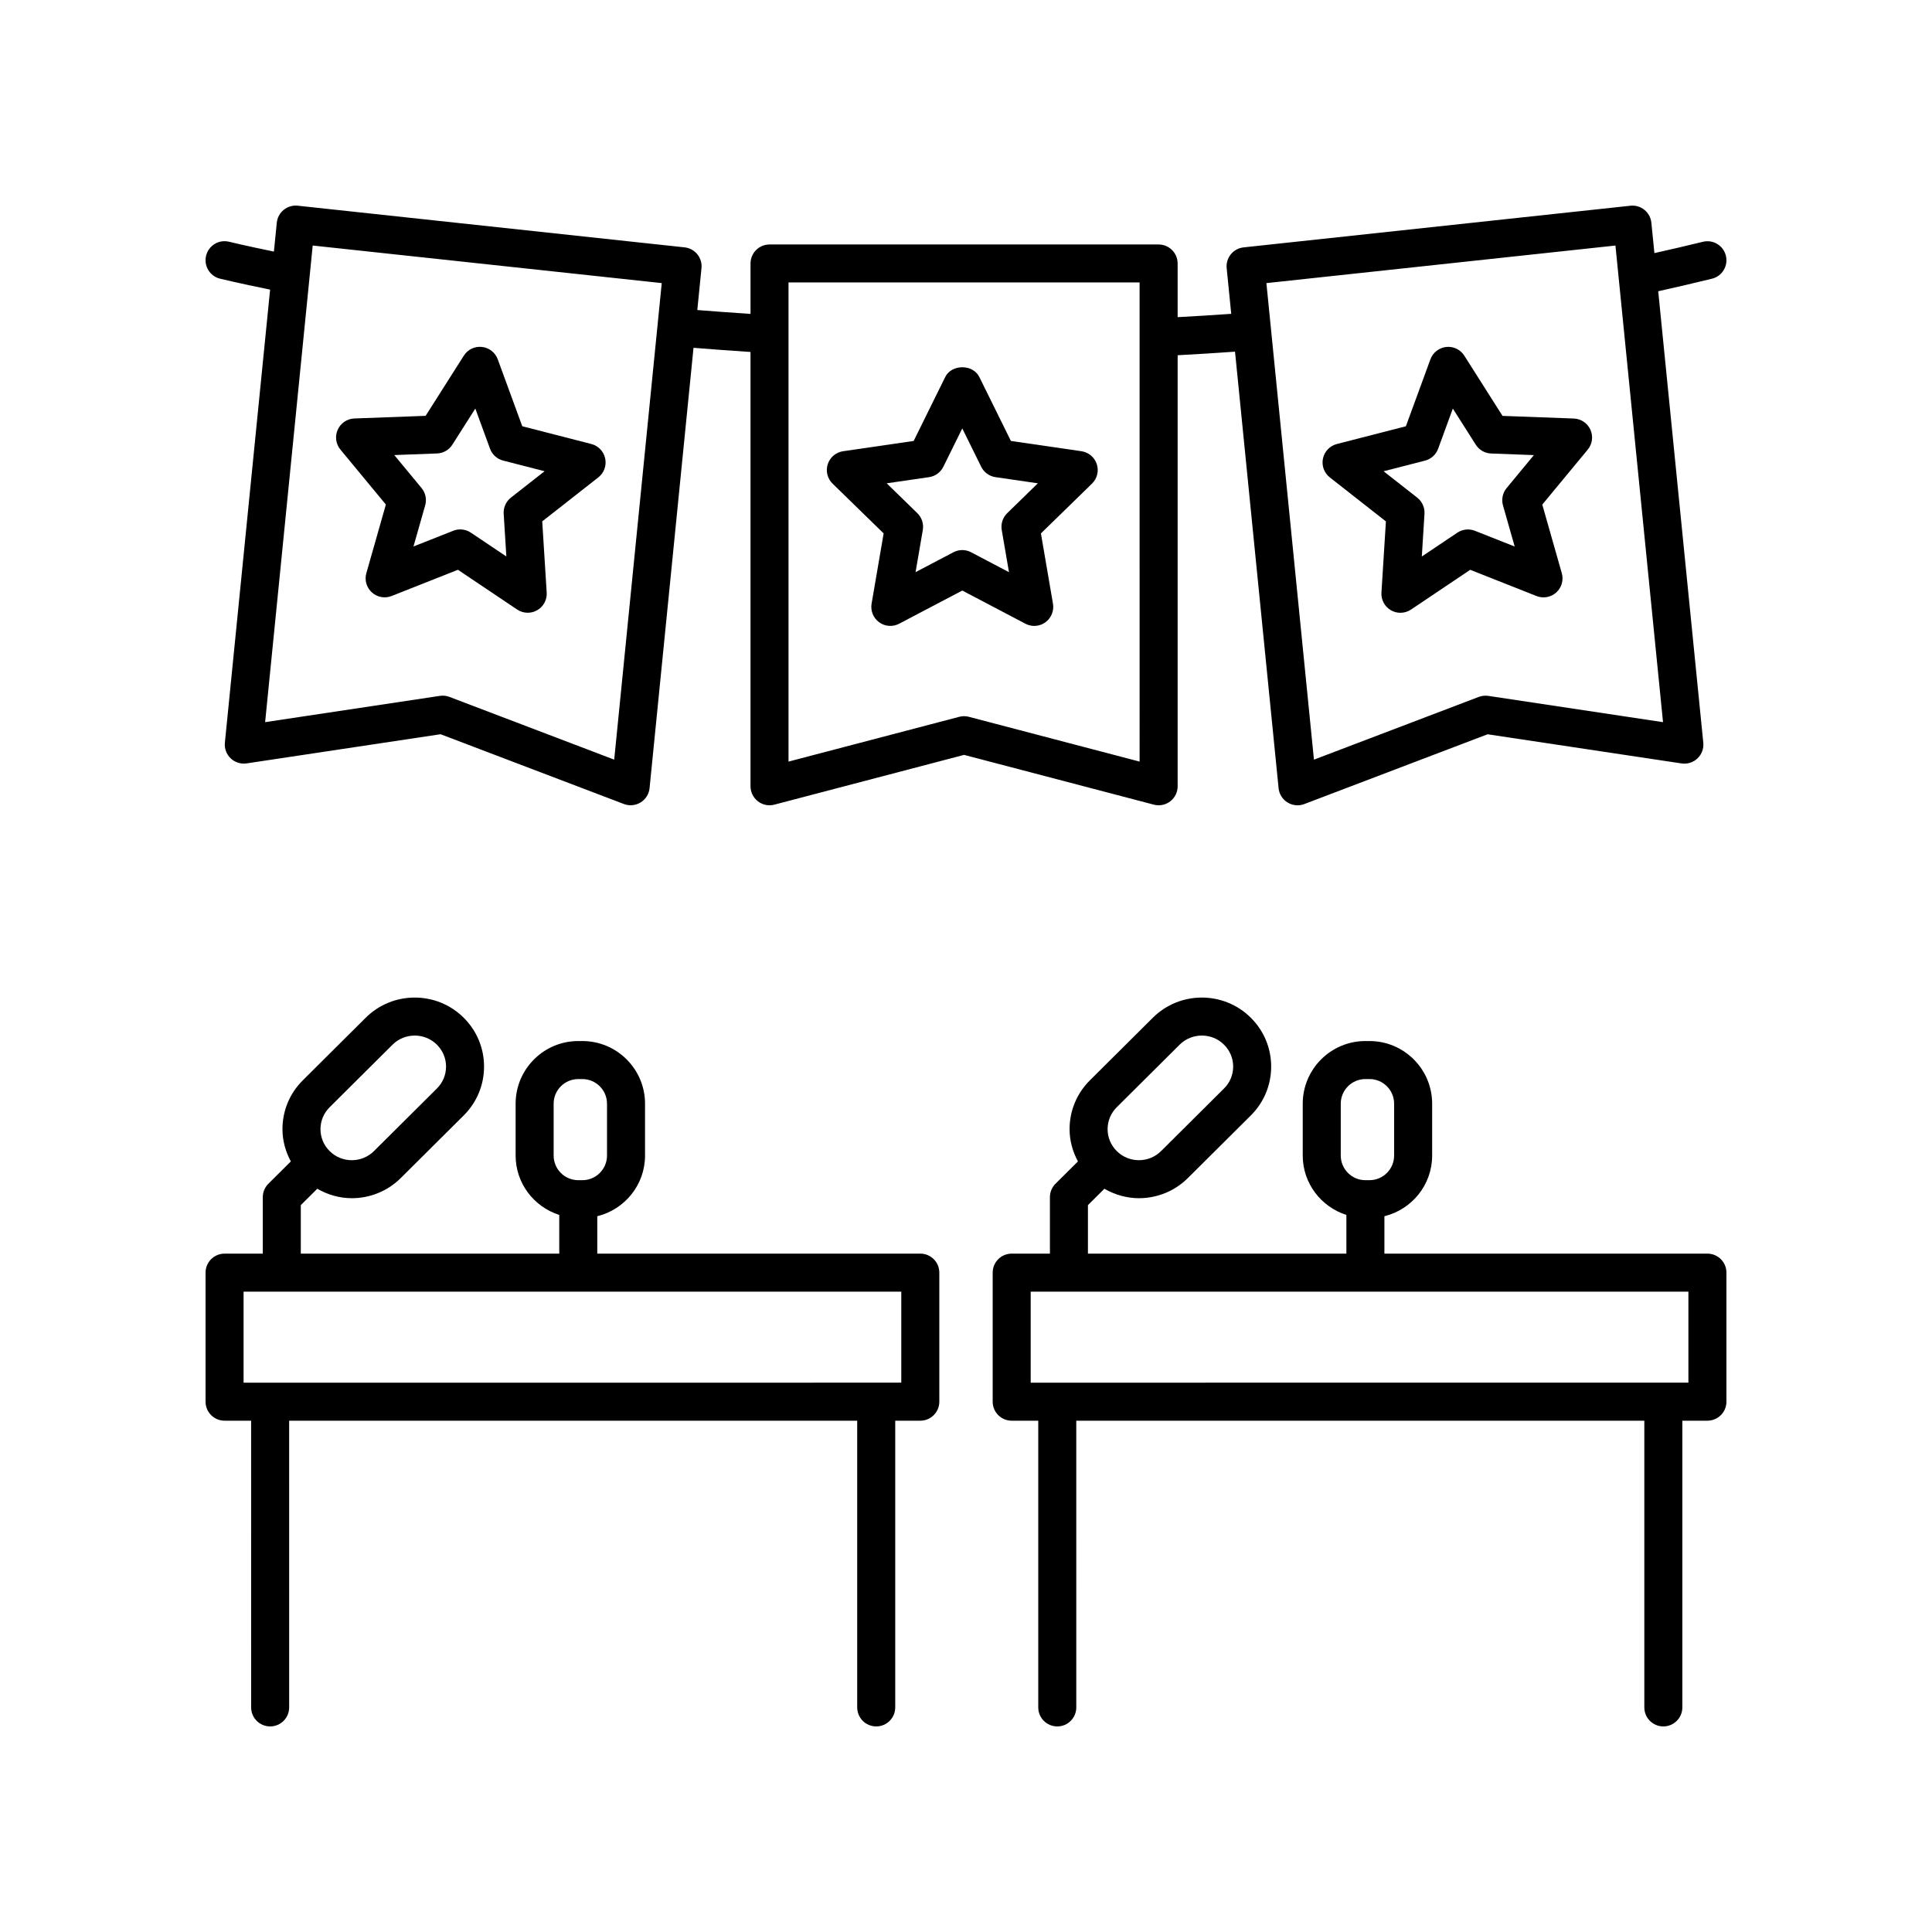
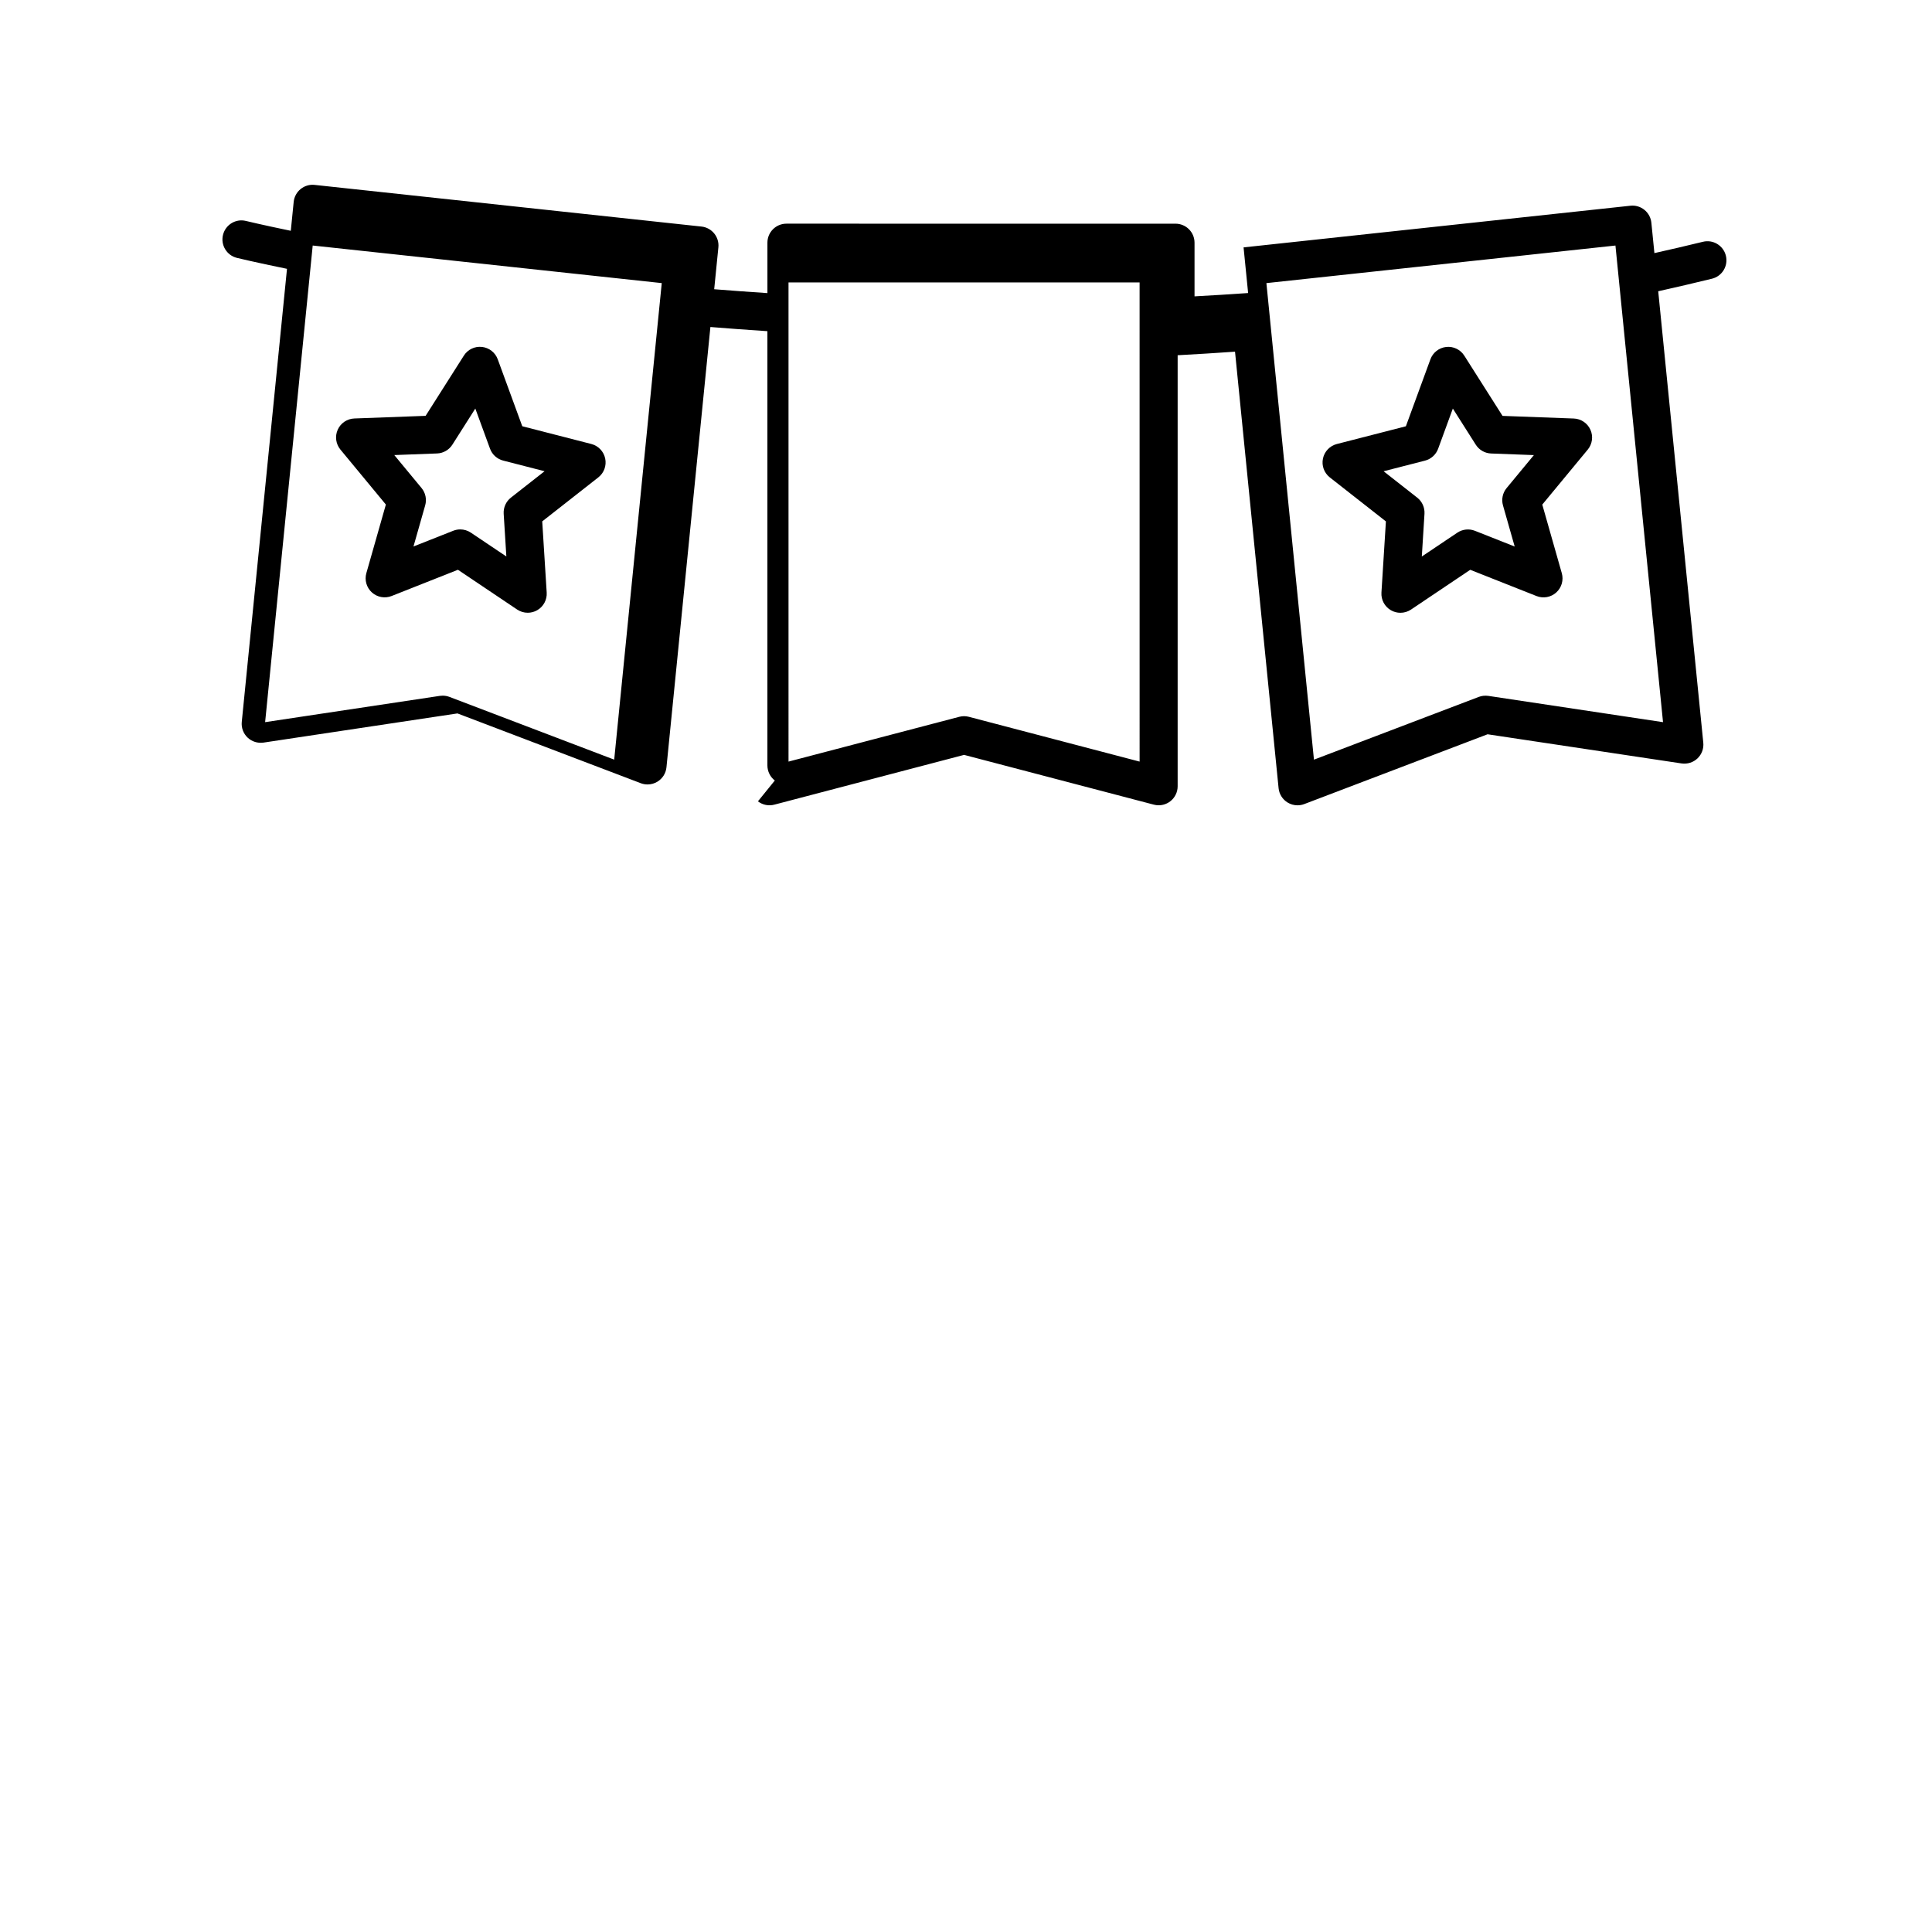
<svg xmlns="http://www.w3.org/2000/svg" fill="#000000" width="800px" height="800px" version="1.1" viewBox="144 144 512 512">
  <g>
-     <path d="m203.51 520.5h7.039l0.004 75.98c0 2.785 2.254 5.039 5.039 5.039 2.781 0 5.039-2.254 5.039-5.039l-0.004-75.98h150.54v75.98c0 2.785 2.254 5.039 5.039 5.039 2.781 0 5.039-2.254 5.039-5.039v-75.98h6.644c2.781 0 5.039-2.254 5.039-5.039v-34.199c0-2.785-2.254-5.039-5.039-5.039l-85.605 0.004v-9.914c7.246-1.785 12.656-8.289 12.656-16.078v-13.742c0-9.156-7.449-16.605-16.605-16.605h-1.086c-9.156 0-16.605 7.449-16.605 16.605v13.742c0 7.387 4.879 13.59 11.562 15.738v10.254h-68.492v-12.855l4.367-4.34c2.828 1.625 5.973 2.504 9.148 2.504 4.699 0 9.402-1.781 12.98-5.344l16.676-16.586c3.477-3.457 5.391-8.059 5.391-12.949s-1.918-9.492-5.391-12.949c-7.16-7.125-18.805-7.125-25.965 0l-16.676 16.586c-3.477 3.457-5.391 8.059-5.391 12.953 0 3.043 0.82 5.934 2.219 8.543l-5.949 5.914c-0.949 0.945-1.484 2.231-1.484 3.57v14.953h-10.129c-2.781 0-5.039 2.254-5.039 5.039v34.199c0.004 2.781 2.258 5.035 5.039 5.035zm87.211-84.008c0-3.602 2.93-6.527 6.527-6.527h1.086c3.598 0 6.527 2.926 6.527 6.527v13.742c0 3.602-2.93 6.527-6.527 6.527h-1.086c-3.598 0-6.527-2.926-6.527-6.527zm-59.371 0.945 16.676-16.586c1.621-1.613 3.75-2.414 5.879-2.414s4.254 0.801 5.879 2.414c1.559 1.555 2.422 3.617 2.422 5.805s-0.859 4.25-2.422 5.805l-16.676 16.586c-3.242 3.227-8.516 3.227-11.75 0h-0.004c-1.559-1.551-2.422-3.609-2.422-5.801 0-2.195 0.859-4.254 2.418-5.809zm-22.801 48.863h174.3v24.121l-174.3 0.004z" />
-     <path d="m584.8 601.52c2.781 0 5.039-2.254 5.039-5.039v-75.98h6.644c2.781 0 5.039-2.254 5.039-5.039v-34.199c0-2.785-2.254-5.039-5.039-5.039l-85.602 0.004v-9.914c7.246-1.785 12.652-8.289 12.652-16.078v-13.742c0-9.156-7.449-16.605-16.605-16.605h-1.082c-9.16 0-16.609 7.449-16.609 16.605v13.742c0 7.387 4.883 13.59 11.566 15.738v10.254h-68.492v-12.855l4.363-4.34c2.828 1.625 5.973 2.504 9.148 2.504 4.699-0.004 9.402-1.781 12.98-5.344l16.676-16.586c3.477-3.457 5.391-8.059 5.391-12.949s-1.918-9.492-5.391-12.949c-7.16-7.125-18.805-7.125-25.965 0l-16.676 16.586c-3.477 3.457-5.391 8.059-5.391 12.953 0 3.043 0.82 5.934 2.219 8.543l-5.945 5.91c-0.953 0.945-1.484 2.231-1.484 3.57v14.953h-10.129c-2.781 0-5.039 2.254-5.039 5.039v34.199c0 2.785 2.254 5.039 5.039 5.039h7.039v75.98c0 2.785 2.254 5.039 5.039 5.039 2.781 0 5.039-2.254 5.039-5.039l-0.004-75.98h150.54v75.98c0 2.785 2.258 5.039 5.039 5.039zm-85.484-165.03c0-3.602 2.93-6.527 6.531-6.527h1.082c3.598 0 6.527 2.926 6.527 6.527v13.742c0 3.602-2.93 6.527-6.527 6.527h-1.082c-3.602 0-6.531-2.926-6.531-6.527zm-59.371 0.945 16.676-16.586c1.621-1.613 3.75-2.414 5.879-2.414s4.254 0.801 5.879 2.414c1.559 1.555 2.422 3.617 2.422 5.805s-0.859 4.25-2.422 5.805l-16.676 16.586c-3.242 3.227-8.512 3.227-11.754 0-1.559-1.551-2.422-3.609-2.422-5.801 0-2.195 0.859-4.254 2.418-5.809zm-22.801 48.863h174.3v24.121l-174.3 0.004z" />
-     <path d="m344.86 356.36c1.238 0.961 2.852 1.285 4.356 0.879l50.277-13.188 50.281 13.188c0.422 0.113 0.852 0.168 1.277 0.168 1.102 0 2.188-0.363 3.078-1.047 1.238-0.953 1.961-2.43 1.961-3.988v-114.23c5.035-0.27 10.105-0.586 15.203-0.945l11.547 115.68c0.156 1.559 1.031 2.957 2.363 3.785 0.809 0.496 1.723 0.754 2.648 0.754 0.605 0 1.211-0.109 1.793-0.328l48.582-18.496 51.402 7.727c1.551 0.223 3.098-0.266 4.223-1.332 1.125-1.074 1.695-2.602 1.539-4.152l-11.945-119.65c4.746-1.062 9.496-2.156 14.246-3.324 2.699-0.664 4.352-3.394 3.684-6.098-0.668-2.707-3.406-4.359-6.098-3.684-4.281 1.055-8.562 2.031-12.844 2.996l-0.805-8.047c-0.133-1.332-0.793-2.562-1.836-3.41-1.043-0.848-2.383-1.25-3.715-1.098l-102.52 11.039c-2.754 0.297-4.75 2.754-4.477 5.512l1.207 12.098c-4.762 0.332-9.5 0.629-14.203 0.879v-14.219c0-2.785-2.254-5.039-5.039-5.039l-103.11-0.004c-2.781 0-5.039 2.254-5.039 5.039v13.363c-4.793-0.316-9.492-0.66-14.105-1.027l1.109-11.098c0.277-2.754-1.723-5.215-4.477-5.512l-102.52-11.039c-1.332-0.152-2.668 0.25-3.715 1.098-1.043 0.848-1.703 2.078-1.836 3.41l-0.766 7.656c-7.656-1.578-11.824-2.598-11.879-2.609-2.707-0.676-5.434 1-6.09 3.699-0.66 2.699 0.992 5.426 3.699 6.09 0 0 4.691 1.145 13.262 2.898l-11.984 120.07c-0.156 1.551 0.414 3.078 1.539 4.152 1.129 1.066 2.68 1.551 4.223 1.332l51.398-7.731 48.582 18.496c0.582 0.223 1.188 0.328 1.793 0.328 0.926 0 1.844-0.254 2.648-0.754 1.332-0.828 2.211-2.223 2.363-3.785l11.645-116.69c4.934 0.398 9.965 0.766 15.105 1.102v115.08c0.004 1.566 0.727 3.043 1.965 4zm227.25-147.29 12.609 126.31-46.301-6.965c-0.863-0.117-1.73-0.031-2.543 0.277l-43.664 16.625-12.602-126.29zm-265.34 136.24-43.664-16.625c-0.574-0.215-1.184-0.328-1.793-0.328-0.25 0-0.5 0.02-0.75 0.055l-46.301 6.965 12.609-126.31 92.5 9.957zm46.195-126.46h93.039l0.004 126.98-45.242-11.867c-0.422-0.113-0.848-0.168-1.277-0.168-0.43 0-0.859 0.055-1.277 0.168l-45.246 11.867z" />
-     <path d="m415.74 309.29c0.738 0.391 1.543 0.582 2.344 0.582 1.043 0 2.082-0.324 2.961-0.965 1.551-1.125 2.328-3.035 2.004-4.926l-3.195-18.621 13.531-13.191c1.375-1.34 1.871-3.34 1.277-5.16-0.594-1.824-2.168-3.152-4.066-3.43l-18.699-2.723-8.363-16.945c-1.699-3.445-7.34-3.445-9.039 0l-8.363 16.945-18.699 2.723c-1.898 0.277-3.473 1.605-4.066 3.43-0.594 1.82-0.098 3.824 1.277 5.16l13.531 13.191-3.195 18.621c-0.32 1.891 0.453 3.797 2.004 4.926 1.551 1.133 3.606 1.277 5.305 0.383l16.727-8.789zm-29.105-13.668 1.918-11.172c0.281-1.633-0.262-3.301-1.453-4.457l-8.117-7.91 11.219-1.633c1.641-0.234 3.059-1.27 3.793-2.754l5.016-10.164 5.016 10.164c0.734 1.484 2.152 2.519 3.793 2.754l11.219 1.633-8.117 7.91c-1.188 1.156-1.73 2.824-1.453 4.457l1.918 11.18-10.035-5.273c-0.734-0.391-1.539-0.582-2.344-0.582-0.805 0-1.609 0.191-2.344 0.582z" />
+     <path d="m344.86 356.36c1.238 0.961 2.852 1.285 4.356 0.879l50.277-13.188 50.281 13.188c0.422 0.113 0.852 0.168 1.277 0.168 1.102 0 2.188-0.363 3.078-1.047 1.238-0.953 1.961-2.43 1.961-3.988v-114.23c5.035-0.27 10.105-0.586 15.203-0.945l11.547 115.68c0.156 1.559 1.031 2.957 2.363 3.785 0.809 0.496 1.723 0.754 2.648 0.754 0.605 0 1.211-0.109 1.793-0.328l48.582-18.496 51.402 7.727c1.551 0.223 3.098-0.266 4.223-1.332 1.125-1.074 1.695-2.602 1.539-4.152l-11.945-119.65c4.746-1.062 9.496-2.156 14.246-3.324 2.699-0.664 4.352-3.394 3.684-6.098-0.668-2.707-3.406-4.359-6.098-3.684-4.281 1.055-8.562 2.031-12.844 2.996l-0.805-8.047c-0.133-1.332-0.793-2.562-1.836-3.41-1.043-0.848-2.383-1.25-3.715-1.098l-102.52 11.039l1.207 12.098c-4.762 0.332-9.5 0.629-14.203 0.879v-14.219c0-2.785-2.254-5.039-5.039-5.039l-103.11-0.004c-2.781 0-5.039 2.254-5.039 5.039v13.363c-4.793-0.316-9.492-0.66-14.105-1.027l1.109-11.098c0.277-2.754-1.723-5.215-4.477-5.512l-102.52-11.039c-1.332-0.152-2.668 0.25-3.715 1.098-1.043 0.848-1.703 2.078-1.836 3.41l-0.766 7.656c-7.656-1.578-11.824-2.598-11.879-2.609-2.707-0.676-5.434 1-6.09 3.699-0.66 2.699 0.992 5.426 3.699 6.09 0 0 4.691 1.145 13.262 2.898l-11.984 120.07c-0.156 1.551 0.414 3.078 1.539 4.152 1.129 1.066 2.68 1.551 4.223 1.332l51.398-7.731 48.582 18.496c0.582 0.223 1.188 0.328 1.793 0.328 0.926 0 1.844-0.254 2.648-0.754 1.332-0.828 2.211-2.223 2.363-3.785l11.645-116.69c4.934 0.398 9.965 0.766 15.105 1.102v115.08c0.004 1.566 0.727 3.043 1.965 4zm227.25-147.29 12.609 126.31-46.301-6.965c-0.863-0.117-1.73-0.031-2.543 0.277l-43.664 16.625-12.602-126.29zm-265.34 136.24-43.664-16.625c-0.574-0.215-1.184-0.328-1.793-0.328-0.25 0-0.5 0.02-0.75 0.055l-46.301 6.965 12.609-126.31 92.5 9.957zm46.195-126.46h93.039l0.004 126.98-45.242-11.867c-0.422-0.113-0.848-0.168-1.277-0.168-0.43 0-0.859 0.055-1.277 0.168l-45.246 11.867z" />
    <path d="m511.28 282.18-1.184 18.863c-0.121 1.914 0.855 3.731 2.523 4.684 0.777 0.449 1.645 0.668 2.508 0.668 0.98 0 1.961-0.285 2.809-0.855l15.688-10.535 17.57 6.953c1.777 0.703 3.812 0.34 5.234-0.949 1.422-1.285 1.988-3.266 1.465-5.113l-5.172-18.176 12.043-14.562c1.223-1.48 1.5-3.523 0.715-5.273-0.785-1.75-2.496-2.902-4.41-2.973l-18.883-0.699-10.129-15.957c-1.027-1.617-2.879-2.519-4.793-2.309-1.906 0.207-3.531 1.477-4.191 3.277l-6.5 17.742-18.301 4.703c-1.855 0.477-3.281 1.969-3.676 3.848-0.395 1.875 0.309 3.812 1.82 5zm10.363-16.109c1.605-0.414 2.906-1.59 3.477-3.148l3.898-10.648 6.078 9.574c0.887 1.398 2.41 2.273 4.066 2.332l11.332 0.426-7.223 8.734c-1.059 1.277-1.418 2.996-0.965 4.59l3.102 10.906-10.543-4.172c-1.539-0.609-3.281-0.422-4.66 0.5l-9.41 6.316 0.707-11.316c0.102-1.652-0.613-3.258-1.918-4.281l-8.918-6.996z" />
    <path d="m246.26 277.71-5.172 18.176c-0.523 1.844 0.043 3.828 1.465 5.113 1.422 1.289 3.457 1.652 5.234 0.949l17.57-6.953 15.688 10.535c0.848 0.57 1.828 0.855 2.809 0.855 0.863 0 1.73-0.223 2.508-0.668 1.664-0.953 2.641-2.769 2.519-4.684l-1.184-18.863 14.867-11.66c1.512-1.188 2.215-3.125 1.82-5-0.395-1.879-1.816-3.371-3.676-3.848l-18.301-4.703-6.5-17.742c-0.66-1.801-2.281-3.07-4.191-3.277-1.922-0.211-3.766 0.688-4.793 2.309l-10.129 15.953-18.883 0.699c-1.918 0.07-3.625 1.219-4.41 2.973-0.785 1.75-0.508 3.793 0.715 5.273zm13.559-13.539c1.656-0.059 3.18-0.934 4.066-2.332l6.078-9.57 3.898 10.641c0.57 1.559 1.871 2.734 3.477 3.148l10.98 2.82-8.918 6.996c-1.305 1.023-2.023 2.629-1.918 4.281l0.707 11.316-9.41-6.316c-0.844-0.566-1.824-0.855-2.809-0.855-0.629 0-1.254 0.117-1.855 0.355l-10.539 4.168 3.102-10.902c0.453-1.594 0.094-3.312-0.965-4.59l-7.223-8.734z" />
  </g>
</svg>